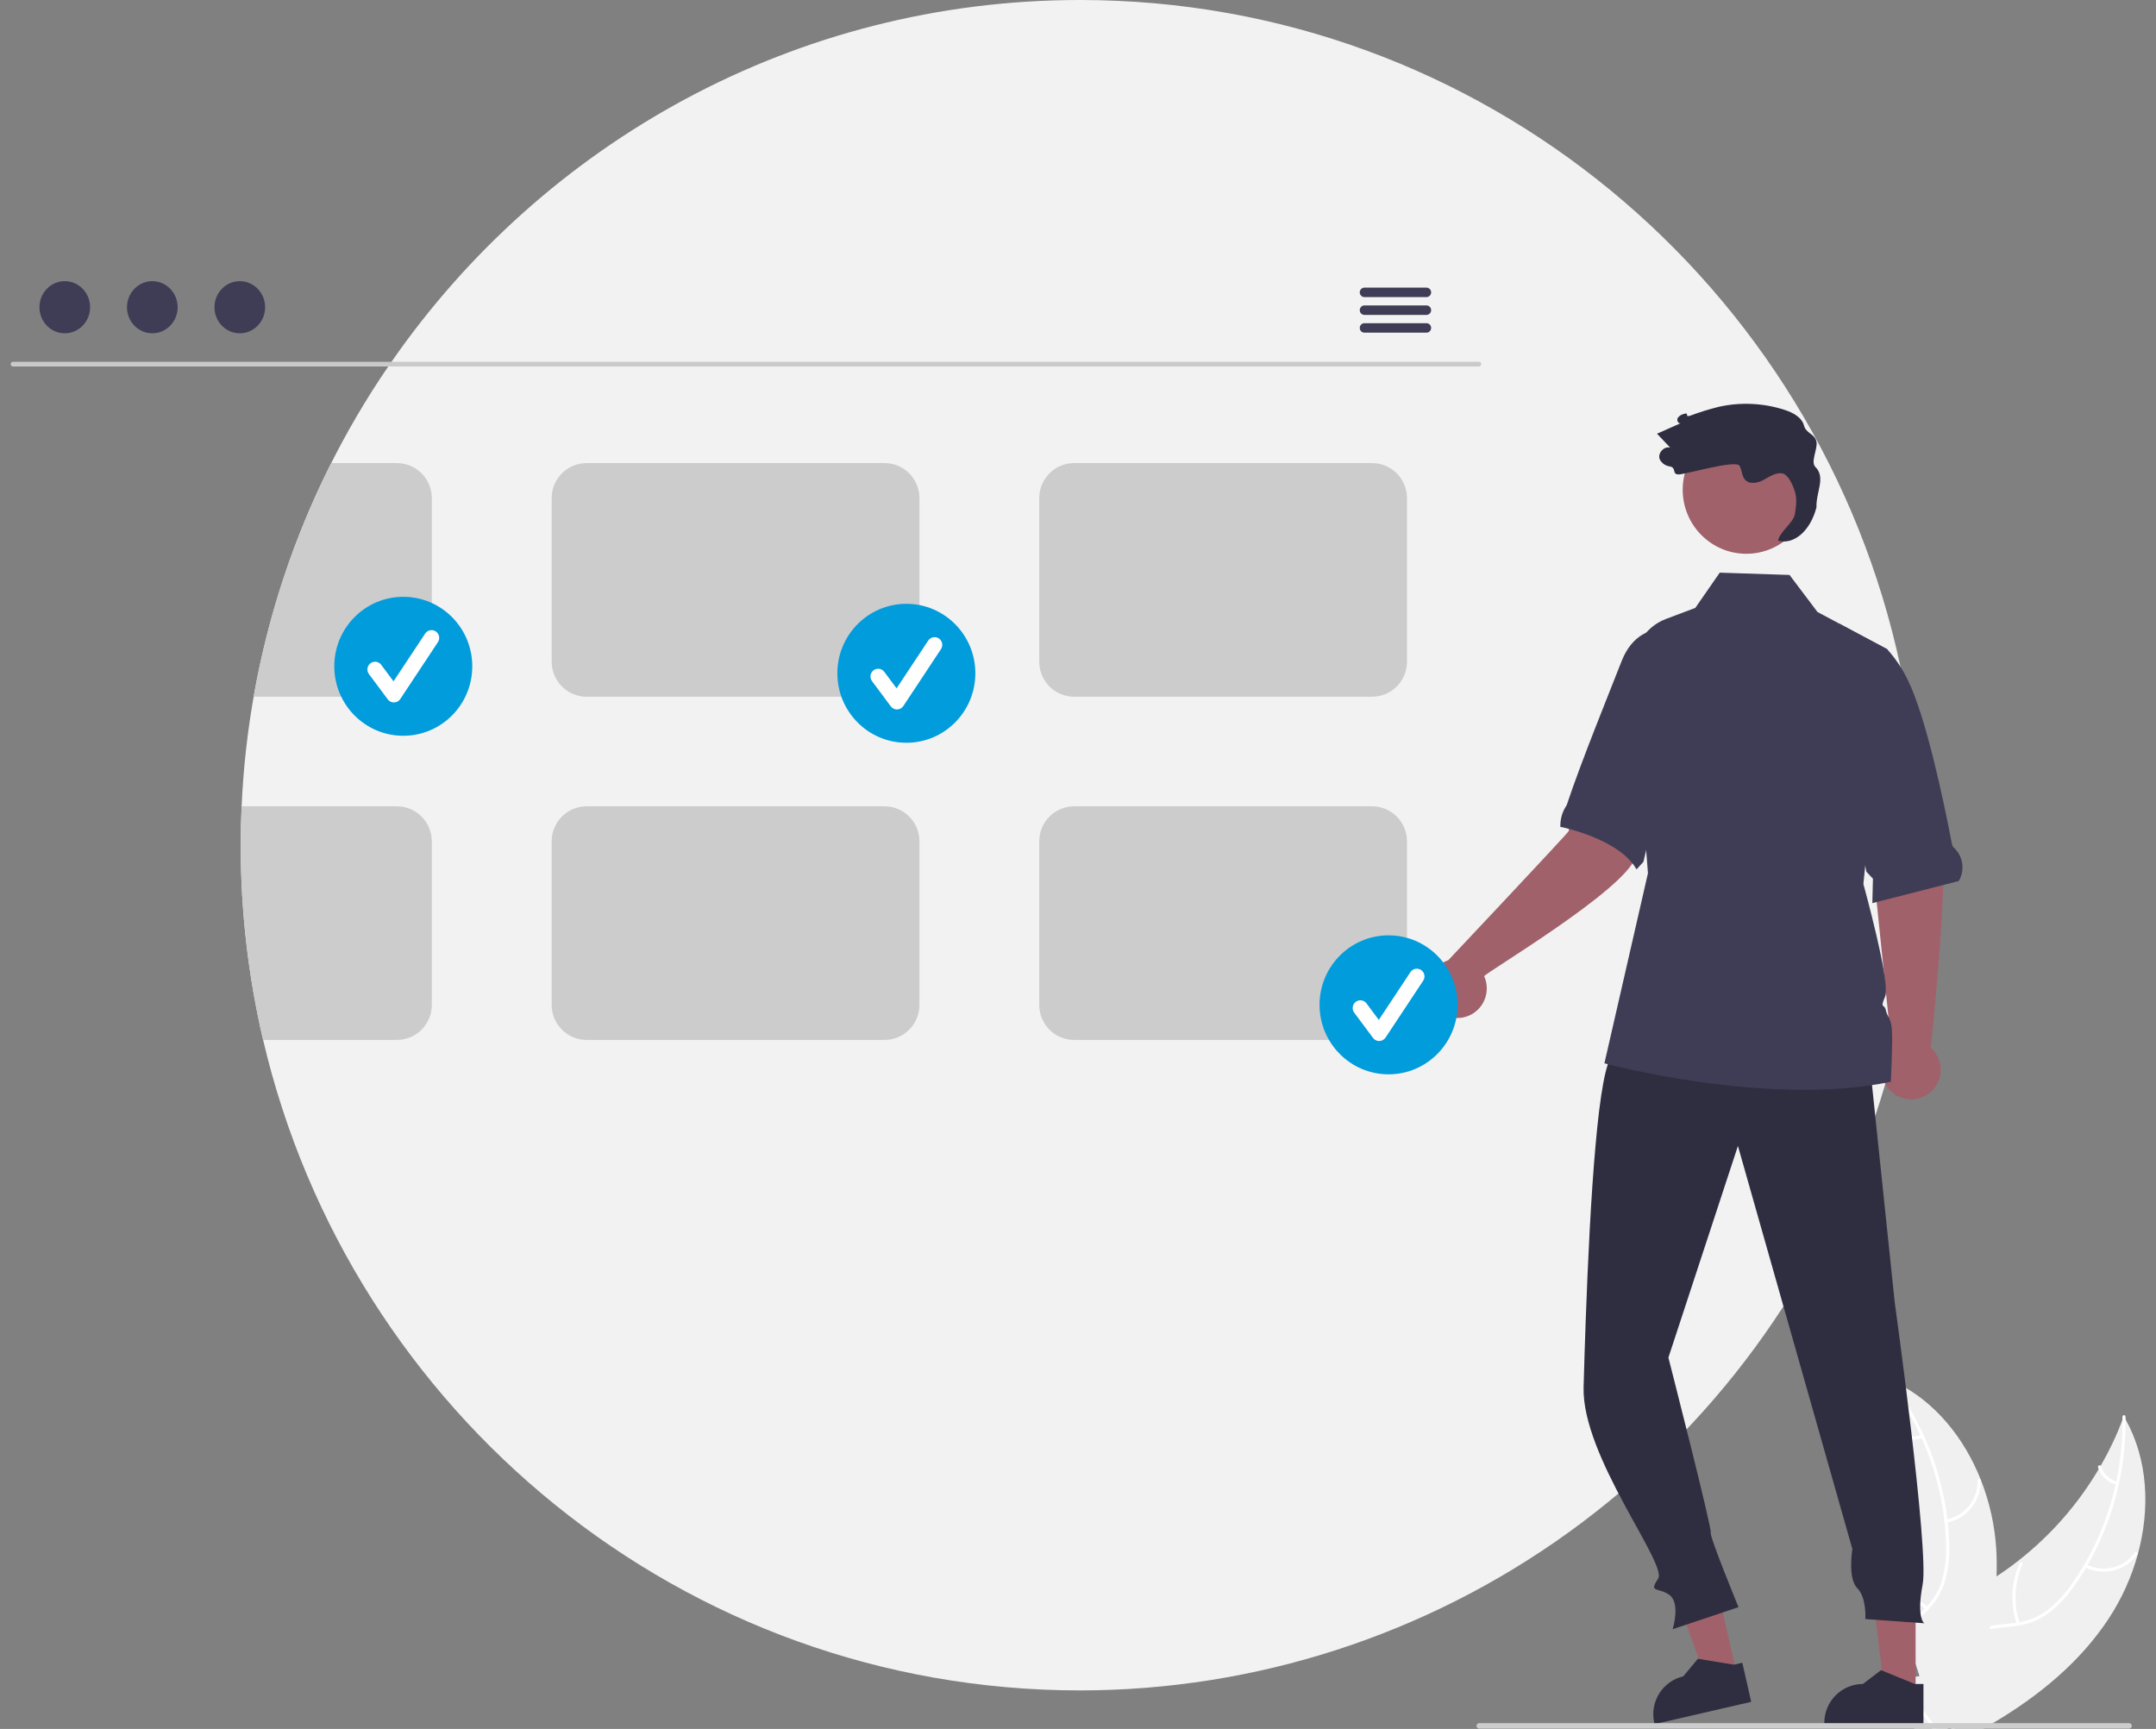
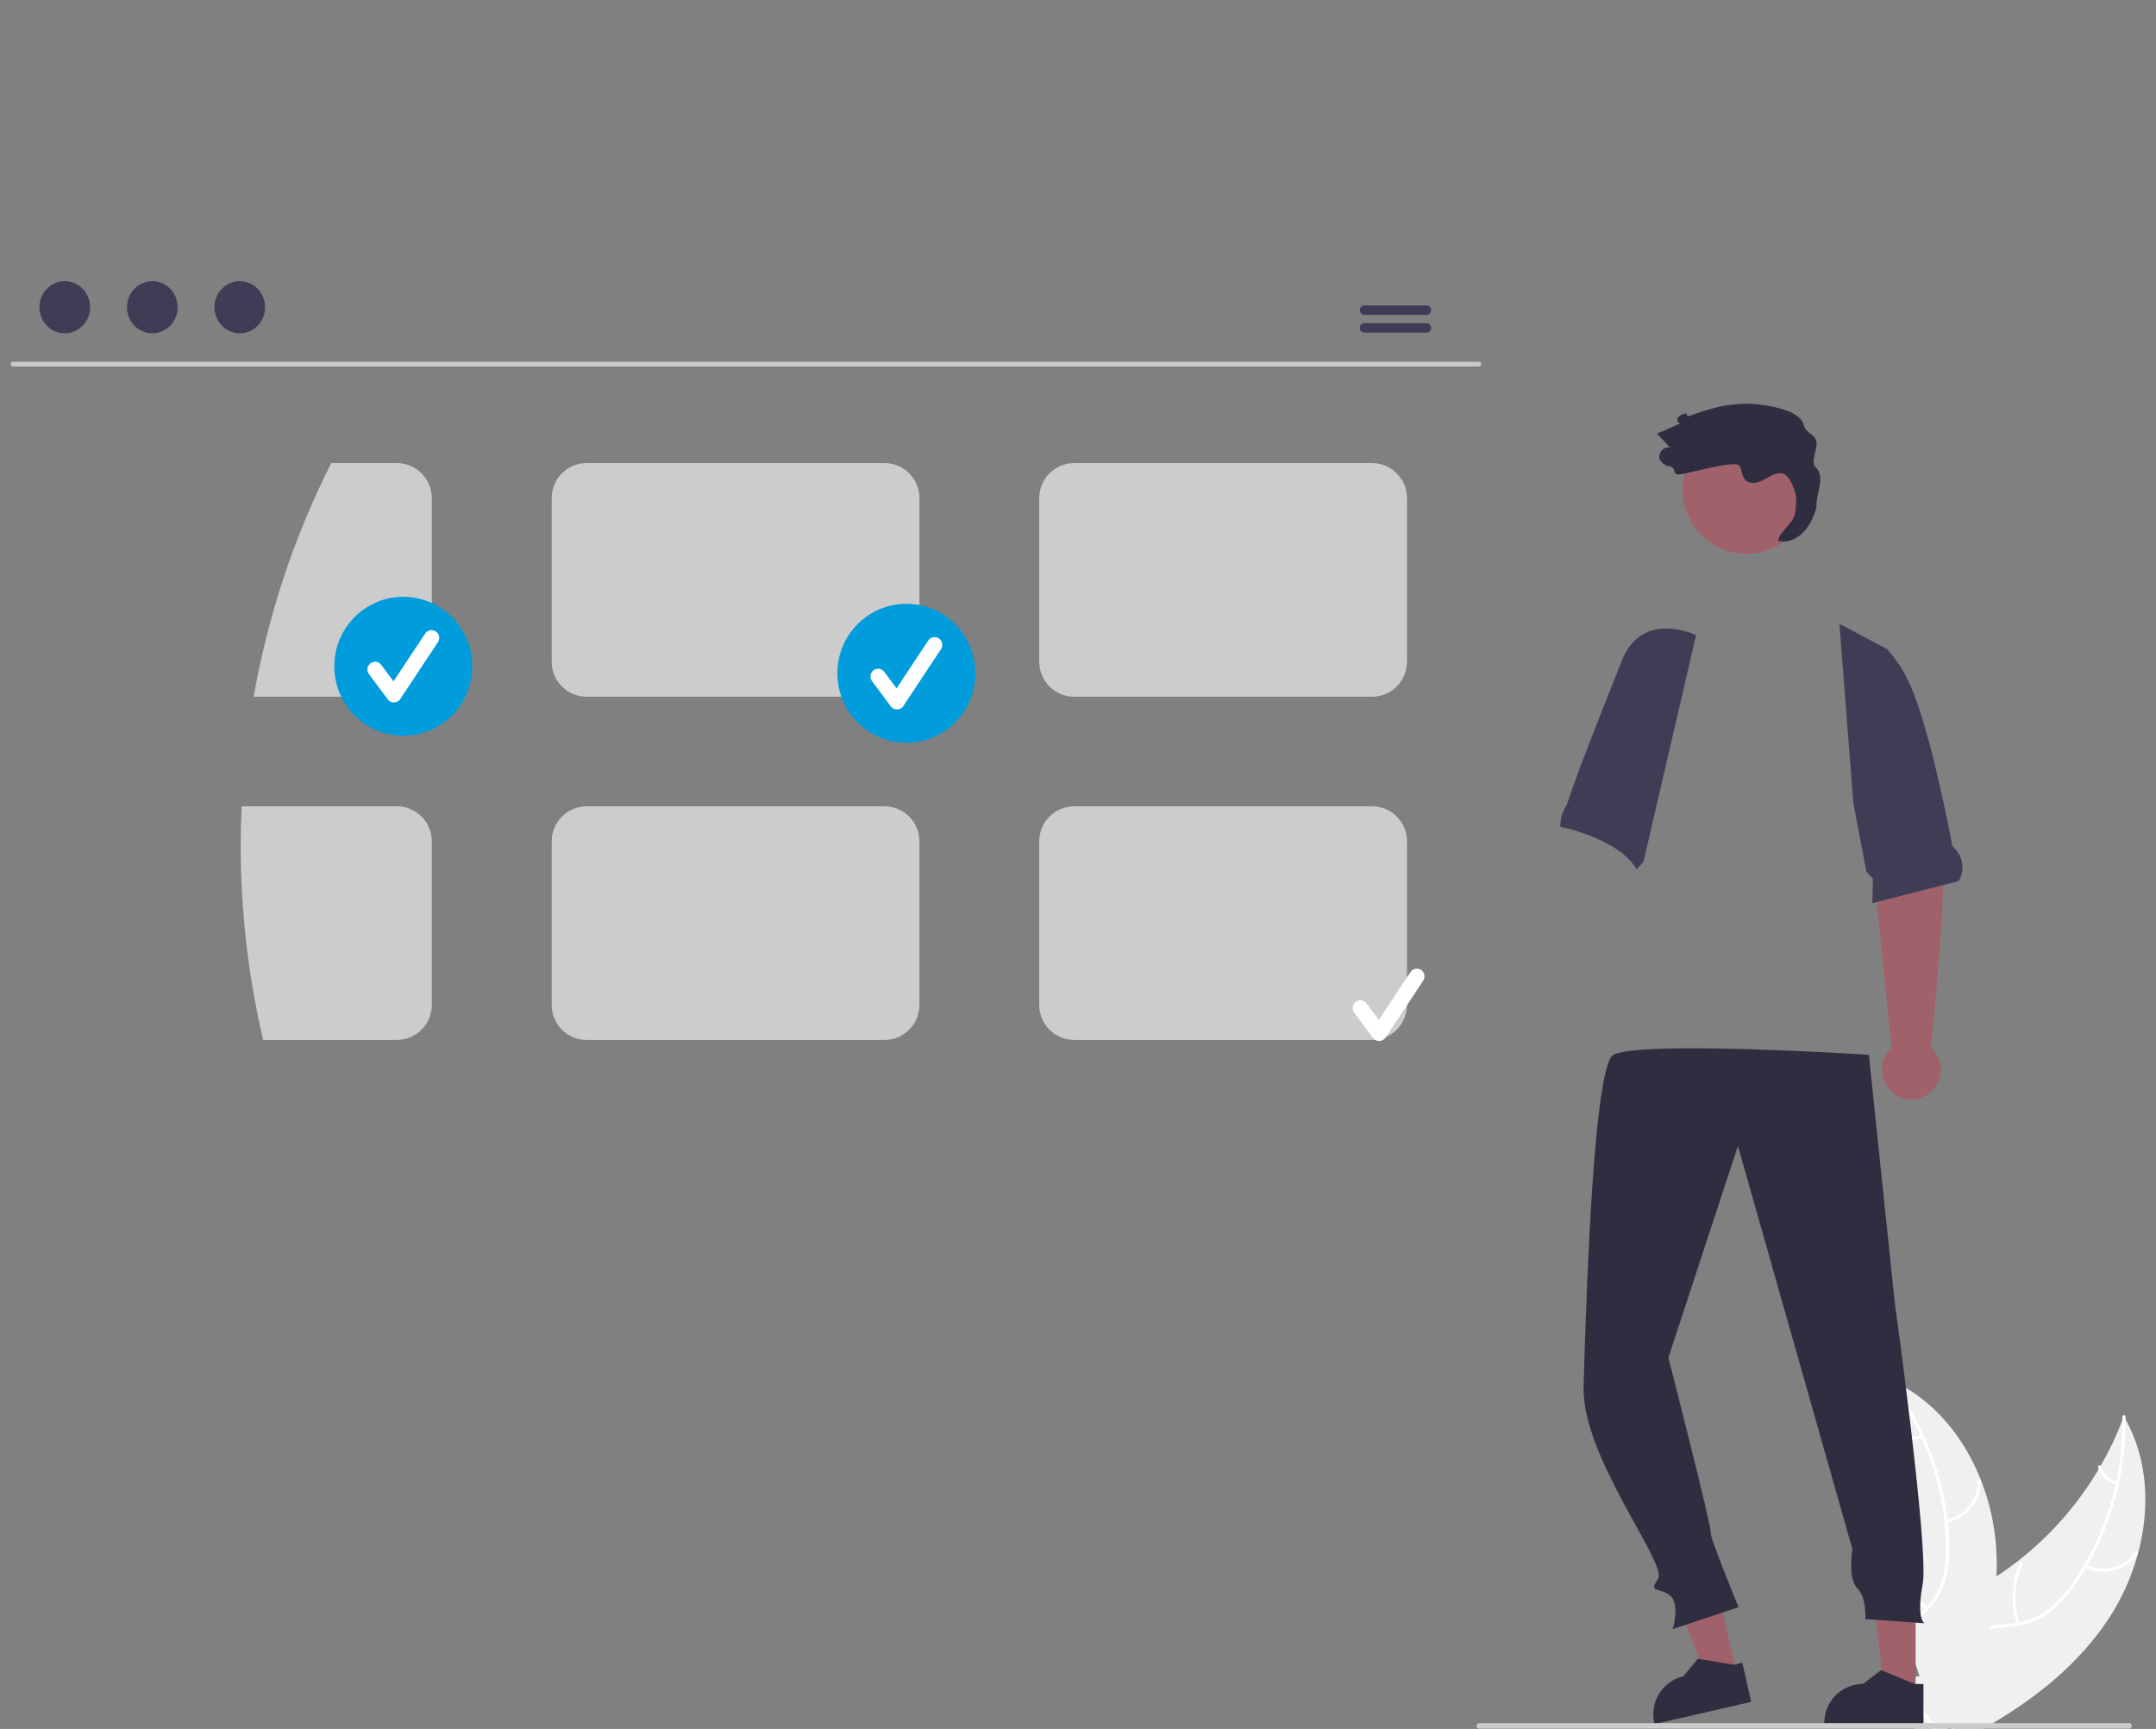
<svg xmlns="http://www.w3.org/2000/svg" width="101" height="81" viewBox="0 0 101 81" fill="none">
  <rect x="0" y="0" width="101" height="81" fill="#808080" stroke="none" />
  <g clip-path="url(#clip0_7969_120255)">
-     <path d="M89.909 39.597C89.909 40.324 89.889 41.047 89.85 41.764C89.708 44.445 89.295 47.105 88.617 49.702C88.615 49.703 88.615 49.703 88.617 49.704C88.527 50.048 88.433 50.39 88.333 50.729C88.329 50.745 88.324 50.761 88.319 50.776C88.171 51.285 88.013 51.789 87.845 52.288V52.289C85.206 60.131 80.193 66.944 73.511 71.77C66.83 76.595 58.815 79.192 50.593 79.194C31.996 79.194 16.417 66.192 12.326 48.72C11.627 45.73 11.275 42.669 11.277 39.597C11.277 38.987 11.291 38.38 11.319 37.776C11.645 30.394 14.025 23.254 18.188 17.17C18.238 17.096 18.289 17.021 18.341 16.948C25.446 6.702 37.243 0 50.593 0C69.46 0 85.222 13.384 89.03 31.24C89.031 31.241 89.031 31.241 89.031 31.242C89.277 32.393 89.472 33.561 89.616 34.747C89.812 36.356 89.91 37.976 89.909 39.597V39.597Z" fill="#F2F2F2" />
    <path d="M100.15 72.808C99.856 73.877 99.398 74.894 98.791 75.82C97.436 77.884 95.496 79.462 93.364 80.725C93.216 80.814 93.067 80.9 92.917 80.986H91.421L91.369 80.865V80.864L91.308 80.725L91.301 80.709L91.297 80.725L91.238 80.986H90.504C90.443 80.899 90.383 80.813 90.324 80.725C90.239 80.597 90.156 80.468 90.078 80.337C89.94 80.108 89.816 79.869 89.709 79.624C89.695 79.597 89.685 79.569 89.674 79.542L89.723 79.488L89.52 78.594L89.928 78.526L89.481 77.135C89.497 77.084 89.515 77.033 89.535 76.981C89.786 76.341 90.257 75.863 90.816 75.462C91.392 75.047 92.062 74.715 92.678 74.369C92.967 74.206 93.251 74.034 93.528 73.853V73.852C93.882 73.621 94.226 73.374 94.559 73.111C94.565 73.108 94.57 73.103 94.575 73.099C94.58 73.096 94.584 73.092 94.588 73.088C96.081 71.913 97.345 70.469 98.315 68.83C98.315 68.83 98.315 68.83 98.315 68.83C98.315 68.83 98.315 68.83 98.315 68.829C98.316 68.829 98.316 68.829 98.316 68.829C98.316 68.829 98.316 68.829 98.316 68.829C98.348 68.776 98.379 68.724 98.409 68.67V68.669C98.806 67.981 99.148 67.262 99.431 66.52V66.519C99.453 66.464 99.472 66.409 99.493 66.355C99.521 66.403 99.548 66.451 99.574 66.499C99.575 66.499 99.575 66.499 99.575 66.499C99.575 66.499 99.575 66.499 99.575 66.499C99.575 66.499 99.575 66.499 99.575 66.499C99.576 66.5 99.576 66.5 99.576 66.5C100.629 68.398 100.729 70.684 100.15 72.808Z" fill="#F0F0F0" />
    <path d="M99.574 66.5C99.584 67.513 99.48 68.523 99.262 69.512C99.164 69.965 99.042 70.412 98.897 70.851C98.615 71.711 98.246 72.539 97.797 73.323C97.772 73.366 97.748 73.407 97.722 73.449V73.45C97.53 73.776 97.321 74.092 97.097 74.397C96.758 74.883 96.34 75.307 95.859 75.651C95.467 75.912 95.023 76.085 94.558 76.157C94.471 76.174 94.382 76.186 94.292 76.197C93.933 76.239 93.561 76.256 93.205 76.332C93.024 76.368 92.849 76.425 92.681 76.502C92.108 76.77 91.785 77.331 91.644 77.93C91.619 78.035 91.6 78.141 91.584 78.248C91.466 79.062 91.596 79.909 91.529 80.725C91.521 80.812 91.512 80.899 91.5 80.986H91.419L91.367 80.865V80.864C91.373 80.818 91.377 80.772 91.381 80.725C91.407 80.324 91.411 79.922 91.391 79.521C91.387 79.34 91.383 79.159 91.386 78.977C91.388 78.832 91.393 78.686 91.404 78.542V78.541C91.412 78.451 91.42 78.362 91.432 78.274C91.467 78.002 91.533 77.736 91.63 77.481C91.725 77.218 91.873 76.977 92.066 76.776C92.26 76.575 92.493 76.417 92.751 76.313C92.909 76.253 93.071 76.207 93.236 76.176C93.6 76.106 93.976 76.088 94.342 76.042C94.381 76.038 94.42 76.033 94.458 76.026C94.507 76.018 94.555 76.01 94.603 76.001C95.082 75.915 95.534 75.718 95.923 75.424C96.386 75.055 96.788 74.615 97.116 74.121C97.294 73.864 97.463 73.601 97.621 73.331C97.621 73.331 97.621 73.331 97.621 73.33C97.621 73.33 97.621 73.33 97.621 73.33C97.621 73.33 97.621 73.33 97.621 73.33C97.622 73.33 97.622 73.33 97.622 73.33C97.629 73.317 97.637 73.305 97.645 73.291L97.646 73.289C98.321 72.127 98.814 70.866 99.108 69.552C99.117 69.503 99.128 69.455 99.139 69.407C99.341 68.458 99.438 67.49 99.429 66.519V66.518C99.429 66.472 99.428 66.427 99.427 66.382C99.425 66.287 99.569 66.267 99.571 66.361C99.573 66.407 99.574 66.453 99.573 66.499C99.573 66.499 99.573 66.499 99.573 66.499C99.573 66.499 99.573 66.499 99.573 66.499C99.573 66.499 99.573 66.499 99.573 66.499C99.573 66.499 99.574 66.5 99.574 66.5V66.5Z" fill="white" />
    <path d="M97.662 73.419C98.076 73.631 98.551 73.688 99.003 73.579C99.454 73.471 99.853 73.204 100.127 72.827C100.182 72.751 100.067 72.661 100.012 72.737C99.757 73.089 99.385 73.337 98.965 73.437C98.544 73.537 98.102 73.483 97.718 73.284C97.634 73.24 97.579 73.376 97.662 73.419V73.419Z" fill="white" />
    <path d="M94.615 76.045C94.313 75.139 94.361 74.152 94.749 73.28C94.787 73.193 94.652 73.138 94.614 73.224C94.212 74.132 94.164 75.16 94.481 76.102C94.511 76.191 94.645 76.134 94.615 76.045V76.045Z" fill="white" />
    <path d="M99.183 69.421C99.006 69.373 98.843 69.281 98.71 69.154C98.577 69.027 98.477 68.868 98.42 68.693C98.391 68.603 98.256 68.66 98.285 68.75C98.35 68.943 98.46 69.118 98.607 69.259C98.753 69.4 98.932 69.502 99.127 69.557C99.145 69.564 99.165 69.564 99.183 69.556C99.2 69.549 99.215 69.535 99.222 69.517C99.23 69.499 99.23 69.479 99.222 69.461C99.215 69.443 99.201 69.429 99.183 69.421V69.421Z" fill="white" />
    <path d="M93.529 73.852V73.853C93.495 74.634 93.398 75.411 93.239 76.176V76.177C93.23 76.23 93.218 76.281 93.207 76.333C92.945 77.516 92.578 78.673 92.109 79.79C91.98 80.105 91.845 80.417 91.703 80.725C91.664 80.813 91.624 80.9 91.582 80.986H91.422L91.37 80.866V80.865L91.309 80.725L91.301 80.709L91.298 80.725L91.238 80.986H89.685L89.383 80.725L88.943 80.346L89.558 79.67L89.659 79.558L89.674 79.542L89.723 79.488L89.52 78.594L89.928 78.526L89.481 77.136L89.269 76.478L89.216 76.313L88.906 75.352L87.972 75.528L87.82 74.992C88.1 74.338 88.333 73.665 88.518 72.978C88.519 72.972 88.521 72.968 88.522 72.963C89.015 71.112 89.163 69.184 88.959 67.279V67.278C88.952 67.217 88.944 67.154 88.936 67.094V67.092C88.843 66.302 88.686 65.522 88.466 64.758C88.451 64.7 88.434 64.643 88.418 64.586C88.468 64.608 88.516 64.629 88.566 64.65L88.567 64.652H88.57C88.649 64.687 88.728 64.724 88.805 64.763C90.658 65.67 92.021 67.372 92.796 69.334C92.798 69.34 92.8 69.344 92.802 69.35C93.206 70.378 93.447 71.465 93.516 72.569C93.542 72.996 93.546 73.424 93.529 73.852V73.852Z" fill="#F0F0F0" />
    <path d="M90.707 80.986H90.535C90.481 80.897 90.422 80.811 90.364 80.726C90.27 80.593 90.174 80.464 90.075 80.337C89.989 80.228 89.903 80.12 89.817 80.011C89.728 79.899 89.641 79.786 89.555 79.67L89.656 79.559C89.672 79.581 89.688 79.602 89.706 79.624C89.984 79.993 90.284 80.347 90.542 80.726C90.6 80.811 90.655 80.897 90.707 80.986Z" fill="white" />
    <path d="M88.38 64.647C88.408 64.683 88.438 64.72 88.465 64.758C88.677 65.034 88.877 65.32 89.066 65.614C89.401 66.133 89.7 66.676 89.958 67.238C89.979 67.282 89.999 67.327 90.019 67.372C90.572 68.601 90.933 69.908 91.088 71.248C91.09 71.262 91.091 71.274 91.092 71.287C91.128 71.6 91.151 71.913 91.162 72.228C91.196 72.822 91.138 73.417 90.989 73.992C90.967 74.067 90.943 74.142 90.917 74.214C90.852 74.391 90.77 74.561 90.673 74.722C90.603 74.84 90.525 74.953 90.441 75.061C90.389 75.126 90.336 75.191 90.28 75.253C90.247 75.289 90.213 75.325 90.18 75.361C90.152 75.389 90.124 75.417 90.096 75.444C89.803 75.731 89.479 75.997 89.214 76.313L89.267 76.478C89.523 76.152 89.852 75.882 90.148 75.597C90.334 75.421 90.504 75.228 90.654 75.02C90.674 74.992 90.695 74.963 90.713 74.934C90.814 74.785 90.901 74.628 90.973 74.464C91.01 74.382 91.043 74.298 91.074 74.21C91.251 73.645 91.332 73.053 91.313 72.46C91.309 72.081 91.287 71.701 91.245 71.324C91.241 71.275 91.236 71.227 91.229 71.177C91.119 70.279 90.918 69.394 90.629 68.537C90.264 67.449 89.762 66.413 89.135 65.454C88.956 65.18 88.766 64.912 88.565 64.65C88.539 64.614 88.512 64.579 88.483 64.543C88.426 64.469 88.323 64.573 88.38 64.647Z" fill="white" />
    <path d="M91.177 71.337C91.633 71.255 92.047 71.013 92.342 70.652C92.638 70.292 92.797 69.837 92.79 69.37C92.79 69.351 92.782 69.332 92.769 69.319C92.755 69.306 92.737 69.298 92.718 69.298C92.699 69.298 92.681 69.305 92.667 69.318C92.653 69.331 92.645 69.349 92.644 69.368C92.651 69.803 92.503 70.227 92.227 70.562C91.951 70.897 91.565 71.121 91.139 71.195C91.047 71.211 91.084 71.353 91.177 71.337V71.337Z" fill="white" />
    <path d="M90.315 75.28C89.532 74.74 88.98 73.922 88.768 72.991C88.747 72.898 88.606 72.936 88.627 73.028C88.849 73.997 89.425 74.847 90.241 75.406C90.319 75.46 90.392 75.333 90.315 75.28H90.315Z" fill="white" />
    <path d="M90.002 67.222C89.832 67.291 89.647 67.316 89.465 67.295C89.283 67.275 89.108 67.208 88.958 67.103C88.88 67.049 88.807 67.176 88.884 67.23C89.051 67.346 89.244 67.418 89.445 67.442C89.646 67.465 89.85 67.439 90.039 67.364C90.058 67.359 90.073 67.347 90.083 67.33C90.092 67.313 90.095 67.293 90.091 67.275C90.086 67.256 90.074 67.24 90.057 67.23C90.041 67.22 90.021 67.217 90.002 67.222V67.222Z" fill="white" />
    <path d="M69.283 17.17H0.608C0.579 17.17 0.552 17.158 0.531 17.137C0.511 17.116 0.5 17.088 0.5 17.059C0.5 17.03 0.511 17.002 0.531 16.982C0.552 16.961 0.579 16.949 0.608 16.948H69.283C69.311 16.949 69.339 16.961 69.359 16.982C69.379 17.002 69.391 17.03 69.391 17.059C69.391 17.088 69.379 17.116 69.359 17.137C69.339 17.158 69.311 17.17 69.283 17.17V17.17Z" fill="#CACACA" />
    <path d="M3.034 15.615C3.69 15.615 4.221 15.068 4.221 14.394C4.221 13.719 3.69 13.172 3.034 13.172C2.379 13.172 1.848 13.719 1.848 14.394C1.848 15.068 2.379 15.615 3.034 15.615Z" fill="#3F3D56" />
    <path d="M7.136 15.615C7.791 15.615 8.322 15.068 8.322 14.394C8.322 13.719 7.791 13.172 7.136 13.172C6.48 13.172 5.949 13.719 5.949 14.394C5.949 15.068 6.48 15.615 7.136 15.615Z" fill="#3F3D56" />
    <path d="M11.233 15.615C11.889 15.615 12.42 15.068 12.42 14.394C12.42 13.719 11.889 13.172 11.233 13.172C10.578 13.172 10.047 13.719 10.047 14.394C10.047 15.068 10.578 15.615 11.233 15.615Z" fill="#3F3D56" />
-     <path d="M66.827 13.475H63.915C63.858 13.476 63.803 13.5 63.762 13.541C63.722 13.583 63.699 13.639 63.699 13.697C63.699 13.755 63.722 13.811 63.762 13.852C63.803 13.894 63.858 13.918 63.915 13.919H66.827C66.885 13.918 66.94 13.894 66.98 13.852C67.021 13.811 67.043 13.755 67.043 13.697C67.043 13.639 67.021 13.583 66.98 13.541C66.94 13.5 66.885 13.476 66.827 13.475V13.475Z" fill="#3F3D56" />
    <path d="M66.827 14.309H63.915C63.858 14.31 63.803 14.334 63.762 14.375C63.722 14.417 63.699 14.473 63.699 14.531C63.699 14.589 63.722 14.645 63.762 14.686C63.803 14.728 63.858 14.752 63.915 14.753H66.827C66.885 14.752 66.94 14.728 66.98 14.686C67.021 14.645 67.043 14.589 67.043 14.531C67.043 14.473 67.021 14.417 66.98 14.375C66.94 14.334 66.885 14.31 66.827 14.309Z" fill="#3F3D56" />
    <path d="M66.827 15.141H63.915C63.858 15.142 63.803 15.166 63.762 15.207C63.722 15.249 63.699 15.305 63.699 15.363C63.699 15.421 63.722 15.477 63.762 15.518C63.803 15.56 63.858 15.584 63.915 15.585H66.827C66.885 15.584 66.94 15.56 66.98 15.518C67.021 15.477 67.043 15.421 67.043 15.363C67.043 15.305 67.021 15.249 66.98 15.207C66.94 15.166 66.885 15.142 66.827 15.141V15.141Z" fill="#3F3D56" />
    <path d="M18.599 21.696H15.516C13.777 25.144 12.553 28.832 11.883 32.64H18.599C18.813 32.641 19.025 32.598 19.223 32.516C19.421 32.434 19.601 32.313 19.752 32.16C19.903 32.008 20.023 31.827 20.105 31.628C20.187 31.428 20.229 31.215 20.228 30.999V23.336C20.228 22.901 20.056 22.484 19.75 22.177C19.445 21.869 19.031 21.697 18.599 21.696Z" fill="#CCCCCC" />
    <path d="M41.443 21.696H27.473C27.041 21.697 26.627 21.869 26.322 22.177C26.016 22.484 25.844 22.901 25.844 23.336V30.999C25.844 31.434 26.016 31.851 26.322 32.159C26.627 32.467 27.041 32.64 27.473 32.64H41.443C41.875 32.64 42.289 32.467 42.594 32.159C42.9 31.851 43.072 31.434 43.072 30.999V23.336C43.072 22.901 42.9 22.484 42.594 22.177C42.289 21.869 41.875 21.697 41.443 21.696V21.696Z" fill="#CCCCCC" />
    <path d="M64.283 21.696H50.313C49.881 21.697 49.467 21.869 49.161 22.177C48.856 22.484 48.684 22.901 48.684 23.336V30.999C48.684 31.434 48.856 31.851 49.161 32.159C49.467 32.467 49.881 32.64 50.313 32.64H64.283C64.715 32.64 65.129 32.467 65.434 32.159C65.74 31.851 65.911 31.434 65.912 30.999V23.336C65.911 22.901 65.74 22.484 65.434 22.177C65.129 21.869 64.715 21.697 64.283 21.696V21.696Z" fill="#CCCCCC" />
    <path d="M18.599 37.775H11.319C11.291 38.379 11.278 38.986 11.277 39.597C11.275 42.668 11.627 45.73 12.326 48.719H18.599C19.03 48.719 19.445 48.546 19.75 48.238C20.055 47.931 20.227 47.514 20.228 47.078V39.415C20.227 38.98 20.055 38.563 19.75 38.256C19.444 37.949 19.03 37.776 18.599 37.775V37.775Z" fill="#CCCCCC" />
    <path d="M41.443 37.775H27.473C27.041 37.776 26.627 37.949 26.322 38.256C26.016 38.563 25.844 38.98 25.844 39.415V47.078C25.844 47.514 26.016 47.931 26.322 48.238C26.627 48.546 27.041 48.719 27.473 48.719H41.443C41.875 48.719 42.289 48.546 42.594 48.238C42.9 47.931 43.072 47.514 43.072 47.078V39.415C43.072 38.98 42.9 38.563 42.594 38.256C42.289 37.949 41.875 37.776 41.443 37.775V37.775Z" fill="#CCCCCC" />
    <path d="M64.283 37.775H50.313C49.881 37.776 49.467 37.949 49.161 38.256C48.856 38.563 48.684 38.98 48.684 39.415V47.078C48.684 47.514 48.856 47.931 49.161 48.238C49.467 48.546 49.881 48.719 50.313 48.719H64.283C64.327 48.719 64.372 48.717 64.416 48.713C64.591 48.7 64.762 48.657 64.922 48.587C65.213 48.462 65.462 48.254 65.638 47.989C65.813 47.723 65.909 47.413 65.912 47.094V39.415C65.911 38.98 65.74 38.563 65.434 38.256C65.129 37.949 64.715 37.776 64.283 37.775V37.775Z" fill="#CCCCCC" />
    <path d="M18.892 34.47C20.677 34.47 22.124 33.013 22.124 31.215C22.124 29.417 20.677 27.96 18.892 27.96C17.107 27.96 15.66 29.417 15.66 31.215C15.66 33.013 17.107 34.47 18.892 34.47Z" fill="#009CDC" />
    <path d="M18.452 32.909C18.396 32.909 18.341 32.896 18.291 32.871C18.241 32.846 18.198 32.809 18.165 32.764L17.283 31.58C17.255 31.542 17.234 31.499 17.222 31.453C17.21 31.407 17.208 31.359 17.215 31.312C17.221 31.265 17.237 31.22 17.261 31.178C17.285 31.138 17.317 31.102 17.355 31.073C17.392 31.045 17.436 31.024 17.481 31.012C17.527 31 17.575 30.998 17.621 31.005C17.668 31.011 17.713 31.027 17.754 31.052C17.794 31.076 17.83 31.108 17.858 31.146L18.435 31.92L19.917 29.682C19.943 29.642 19.976 29.608 20.016 29.582C20.055 29.555 20.099 29.537 20.145 29.528C20.192 29.518 20.239 29.518 20.286 29.527C20.332 29.537 20.376 29.555 20.415 29.581C20.455 29.608 20.488 29.642 20.515 29.681C20.541 29.721 20.559 29.765 20.569 29.812C20.578 29.858 20.578 29.907 20.569 29.953C20.559 30 20.541 30.044 20.515 30.084L18.751 32.748C18.719 32.796 18.677 32.836 18.626 32.864C18.576 32.892 18.52 32.907 18.462 32.909C18.459 32.909 18.456 32.909 18.452 32.909Z" fill="white" />
    <path d="M42.459 34.798C44.244 34.798 45.691 33.341 45.691 31.543C45.691 29.745 44.244 28.288 42.459 28.288C40.674 28.288 39.227 29.745 39.227 31.543C39.227 33.341 40.674 34.798 42.459 34.798Z" fill="#009CDC" />
    <path d="M42.019 33.238C41.963 33.238 41.908 33.225 41.858 33.199C41.808 33.174 41.764 33.138 41.731 33.093L40.849 31.909C40.821 31.871 40.8 31.827 40.789 31.781C40.777 31.735 40.774 31.687 40.781 31.64C40.788 31.593 40.803 31.548 40.828 31.507C40.852 31.466 40.883 31.43 40.921 31.402C40.959 31.373 41.002 31.352 41.048 31.341C41.093 31.329 41.141 31.326 41.188 31.333C41.234 31.34 41.279 31.356 41.32 31.38C41.361 31.404 41.396 31.436 41.425 31.474L42.001 32.249L43.483 30.011C43.536 29.931 43.618 29.875 43.712 29.857C43.805 29.838 43.902 29.857 43.981 29.91C44.061 29.964 44.116 30.046 44.134 30.14C44.153 30.235 44.134 30.332 44.081 30.412L42.318 33.076C42.286 33.125 42.243 33.164 42.193 33.192C42.142 33.22 42.086 33.236 42.029 33.237C42.025 33.238 42.022 33.238 42.019 33.238Z" fill="white" />
    <path d="M88.615 49.085L87.603 39.222L87.336 35.163L90.168 34.648C90.168 34.648 90.592 37.438 90.963 39.075C91.329 40.691 90.475 48.868 90.452 49.084C90.66 49.271 90.807 49.517 90.873 49.791C90.939 50.064 90.921 50.35 90.821 50.613C90.722 50.875 90.545 51.101 90.316 51.261C90.086 51.42 89.814 51.505 89.535 51.506C89.256 51.506 88.983 51.421 88.753 51.261C88.523 51.102 88.347 50.877 88.247 50.614C88.148 50.352 88.129 50.065 88.195 49.792C88.26 49.519 88.407 49.272 88.615 49.085V49.085Z" fill="#A0616A" />
    <path d="M81.365 78.442L79.961 78.765L78.055 73.464L80.127 72.986L81.365 78.442Z" fill="#A0616A" />
    <path d="M81.621 77.898L81.262 77.98L81.225 77.989L79.586 77.72L79.539 77.712L78.854 78.534C78.387 78.642 77.981 78.933 77.726 79.341C77.471 79.751 77.388 80.245 77.495 80.716L77.497 80.725L77.509 80.774L77.717 80.725L82.037 79.73L81.621 77.898Z" fill="#2F2E41" />
    <path d="M89.739 79.367H88.299L87.613 73.77L89.739 73.771L89.739 79.367Z" fill="#A0616A" />
    <path d="M89.701 78.893L89.575 78.841L88.163 78.263L88.118 78.244L87.269 78.893C87.032 78.893 86.797 78.94 86.577 79.031C86.358 79.123 86.159 79.257 85.991 79.426C85.823 79.595 85.69 79.795 85.599 80.016C85.508 80.237 85.461 80.474 85.461 80.713V80.772L89.437 80.773H90.106V78.893H89.701Z" fill="#2F2E41" />
    <path d="M87.548 49.416L88.76 61.009C88.76 61.009 90.373 72.617 90.07 74.218C89.767 75.82 90.146 76.049 90.146 76.049L87.382 75.85C87.382 75.85 87.457 74.859 87.003 74.401C86.549 73.944 86.776 72.571 86.776 72.571L81.415 53.687L78.158 63.602C78.158 63.602 80.215 71.642 80.14 71.795C80.064 71.947 81.443 75.295 81.443 75.295L78.358 76.326C78.358 76.326 78.736 75.105 78.206 74.724C77.676 74.343 77.222 74.648 77.676 73.961C78.13 73.275 74.096 68.234 74.185 64.985C74.212 64.008 74.244 62.959 74.283 61.885C74.488 56.2 74.875 49.794 75.584 49.416C76.871 48.73 87.548 49.416 87.548 49.416Z" fill="#2F2E41" />
    <path d="M81.808 25.944C83.454 25.944 84.788 24.6 84.788 22.943C84.788 21.285 83.454 19.941 81.808 19.941C80.162 19.941 78.828 21.285 78.828 22.943C78.828 24.6 80.162 25.944 81.808 25.944Z" fill="#A0616A" />
    <path d="M91.759 41.276L87.712 42.311L87.74 41.167L87.433 40.839L86.82 37.602L86.168 29.22L88.404 30.414L88.407 30.416C88.797 30.849 89.124 31.336 89.376 31.862C90.219 33.588 91.029 37.39 91.453 39.598C91.468 39.644 91.496 39.685 91.534 39.715C91.744 39.909 91.881 40.171 91.922 40.455C91.963 40.74 91.905 41.03 91.759 41.276V41.276Z" fill="#3F3D56" />
-     <path d="M67.846 44.986C67.846 44.986 73.431 39.055 73.483 38.943C73.874 35.959 74.996 34.643 75.164 34.786L78.06 35.796C78.06 35.796 77.199 38.544 76.615 40.176C76.058 41.736 69.634 45.545 69.527 45.733C69.642 45.989 69.677 46.274 69.628 46.55C69.579 46.827 69.447 47.082 69.251 47.281C69.055 47.481 68.803 47.616 68.529 47.668C68.255 47.721 67.971 47.688 67.716 47.575C67.461 47.461 67.246 47.273 67.1 47.033C66.953 46.794 66.882 46.516 66.896 46.235C66.91 45.955 67.009 45.685 67.178 45.462C67.348 45.239 67.581 45.073 67.846 44.986V44.986Z" fill="#A0616A" />
    <path d="M79.454 29.759C79.454 29.759 76.947 28.522 75.974 30.953C75.441 32.325 74.077 35.656 73.398 37.706C73.393 37.719 73.387 37.732 73.379 37.743C73.197 38.015 73.099 38.335 73.097 38.663C73.097 38.687 73.095 38.711 73.09 38.734C73.09 38.734 75.846 39.275 76.665 40.73L76.99 40.374L77.048 40.125L79.454 29.759Z" fill="#3F3D56" />
-     <path d="M88.579 50.68C82.808 51.88 75.16 49.816 75.16 49.816L77.2 40.909L76.475 31.588C76.386 30.448 77.031 29.38 78.034 29.001L79.419 28.479L80.563 26.828L83.833 26.936L85.14 28.669L86.171 29.22L88.407 30.414L88.417 30.419V30.424L87.715 37.28L87.292 41.413C87.292 41.413 88.578 46.062 88.314 46.678C88.05 47.294 88.279 46.996 88.343 47.326C88.407 47.655 88.603 47.675 88.633 48.324C88.663 48.971 88.579 50.68 88.579 50.68Z" fill="#3F3D56" />
    <path d="M85.042 21.874C84.807 21.64 85.161 21.021 85.094 20.694C85.018 20.32 84.608 20.309 84.511 19.94C84.406 19.543 83.986 19.327 83.597 19.201C82.602 18.88 81.539 18.831 80.519 19.059C80.067 19.17 79.622 19.308 79.187 19.472C78.886 19.579 79.176 19.289 78.875 19.395C78.761 19.421 78.661 19.488 78.593 19.584C78.539 19.687 78.612 19.851 78.726 19.83C78.359 19.993 77.992 20.156 77.625 20.319C77.831 20.537 78.037 20.754 78.243 20.971C77.95 20.887 77.638 21.238 77.753 21.522C77.8 21.611 77.867 21.688 77.949 21.745C78.032 21.803 78.127 21.839 78.226 21.852C78.557 21.916 78.306 22.233 78.643 22.227C78.98 22.221 81.328 21.526 81.491 21.822C81.608 22.033 81.595 22.313 81.761 22.487C81.975 22.709 82.346 22.628 82.617 22.483C82.888 22.338 83.163 22.139 83.468 22.174C83.786 22.21 84.027 22.802 84.106 23.115C84.184 23.428 84.134 23.757 84.085 24.076C84.019 24.494 83.363 24.913 83.297 25.332C84.025 25.534 84.807 24.889 85.094 23.767C85.066 23.058 85.544 22.373 85.042 21.874Z" fill="#2F2E41" />
-     <path d="M65.049 50.331C66.834 50.331 68.281 48.873 68.281 47.075C68.281 45.278 66.834 43.82 65.049 43.82C63.263 43.82 61.816 45.278 61.816 47.075C61.816 48.873 63.263 50.331 65.049 50.331Z" fill="#009CDC" />
    <path d="M64.608 48.771C64.553 48.771 64.498 48.758 64.448 48.732C64.398 48.707 64.354 48.671 64.321 48.626L63.439 47.442C63.411 47.404 63.39 47.36 63.378 47.314C63.367 47.268 63.364 47.22 63.371 47.173C63.377 47.126 63.393 47.081 63.417 47.04C63.441 46.999 63.473 46.963 63.511 46.935C63.549 46.906 63.592 46.885 63.638 46.874C63.683 46.862 63.731 46.859 63.778 46.866C63.824 46.873 63.869 46.889 63.91 46.913C63.95 46.937 63.986 46.969 64.014 47.007L64.591 47.782L66.073 45.543C66.099 45.504 66.133 45.47 66.172 45.443C66.211 45.417 66.255 45.398 66.302 45.389C66.348 45.38 66.395 45.38 66.442 45.389C66.488 45.398 66.532 45.416 66.572 45.443C66.611 45.469 66.645 45.503 66.671 45.542C66.697 45.582 66.716 45.627 66.725 45.673C66.734 45.72 66.734 45.768 66.725 45.815C66.716 45.861 66.697 45.906 66.671 45.945L64.908 48.609C64.876 48.657 64.833 48.697 64.782 48.725C64.732 48.753 64.676 48.769 64.618 48.77C64.615 48.77 64.612 48.771 64.608 48.771Z" fill="white" />
    <path d="M99.868 80.856C99.868 80.873 99.865 80.89 99.858 80.906C99.852 80.921 99.842 80.936 99.83 80.948C99.818 80.96 99.804 80.97 99.788 80.976C99.772 80.983 99.756 80.986 99.739 80.986H69.297C69.263 80.986 69.23 80.972 69.206 80.948C69.182 80.923 69.168 80.89 69.168 80.856C69.168 80.821 69.182 80.788 69.206 80.764C69.23 80.739 69.263 80.726 69.297 80.726H99.739C99.756 80.725 99.772 80.729 99.788 80.735C99.804 80.742 99.818 80.751 99.83 80.764C99.842 80.776 99.852 80.79 99.858 80.806C99.865 80.822 99.868 80.839 99.868 80.856V80.856Z" fill="#CCCCCC" />
  </g>
  <defs>
    <clipPath id="clip0_7969_120255">
      <rect width="100" height="80.986" fill="white" transform="translate(0.5)" />
    </clipPath>
  </defs>
</svg>